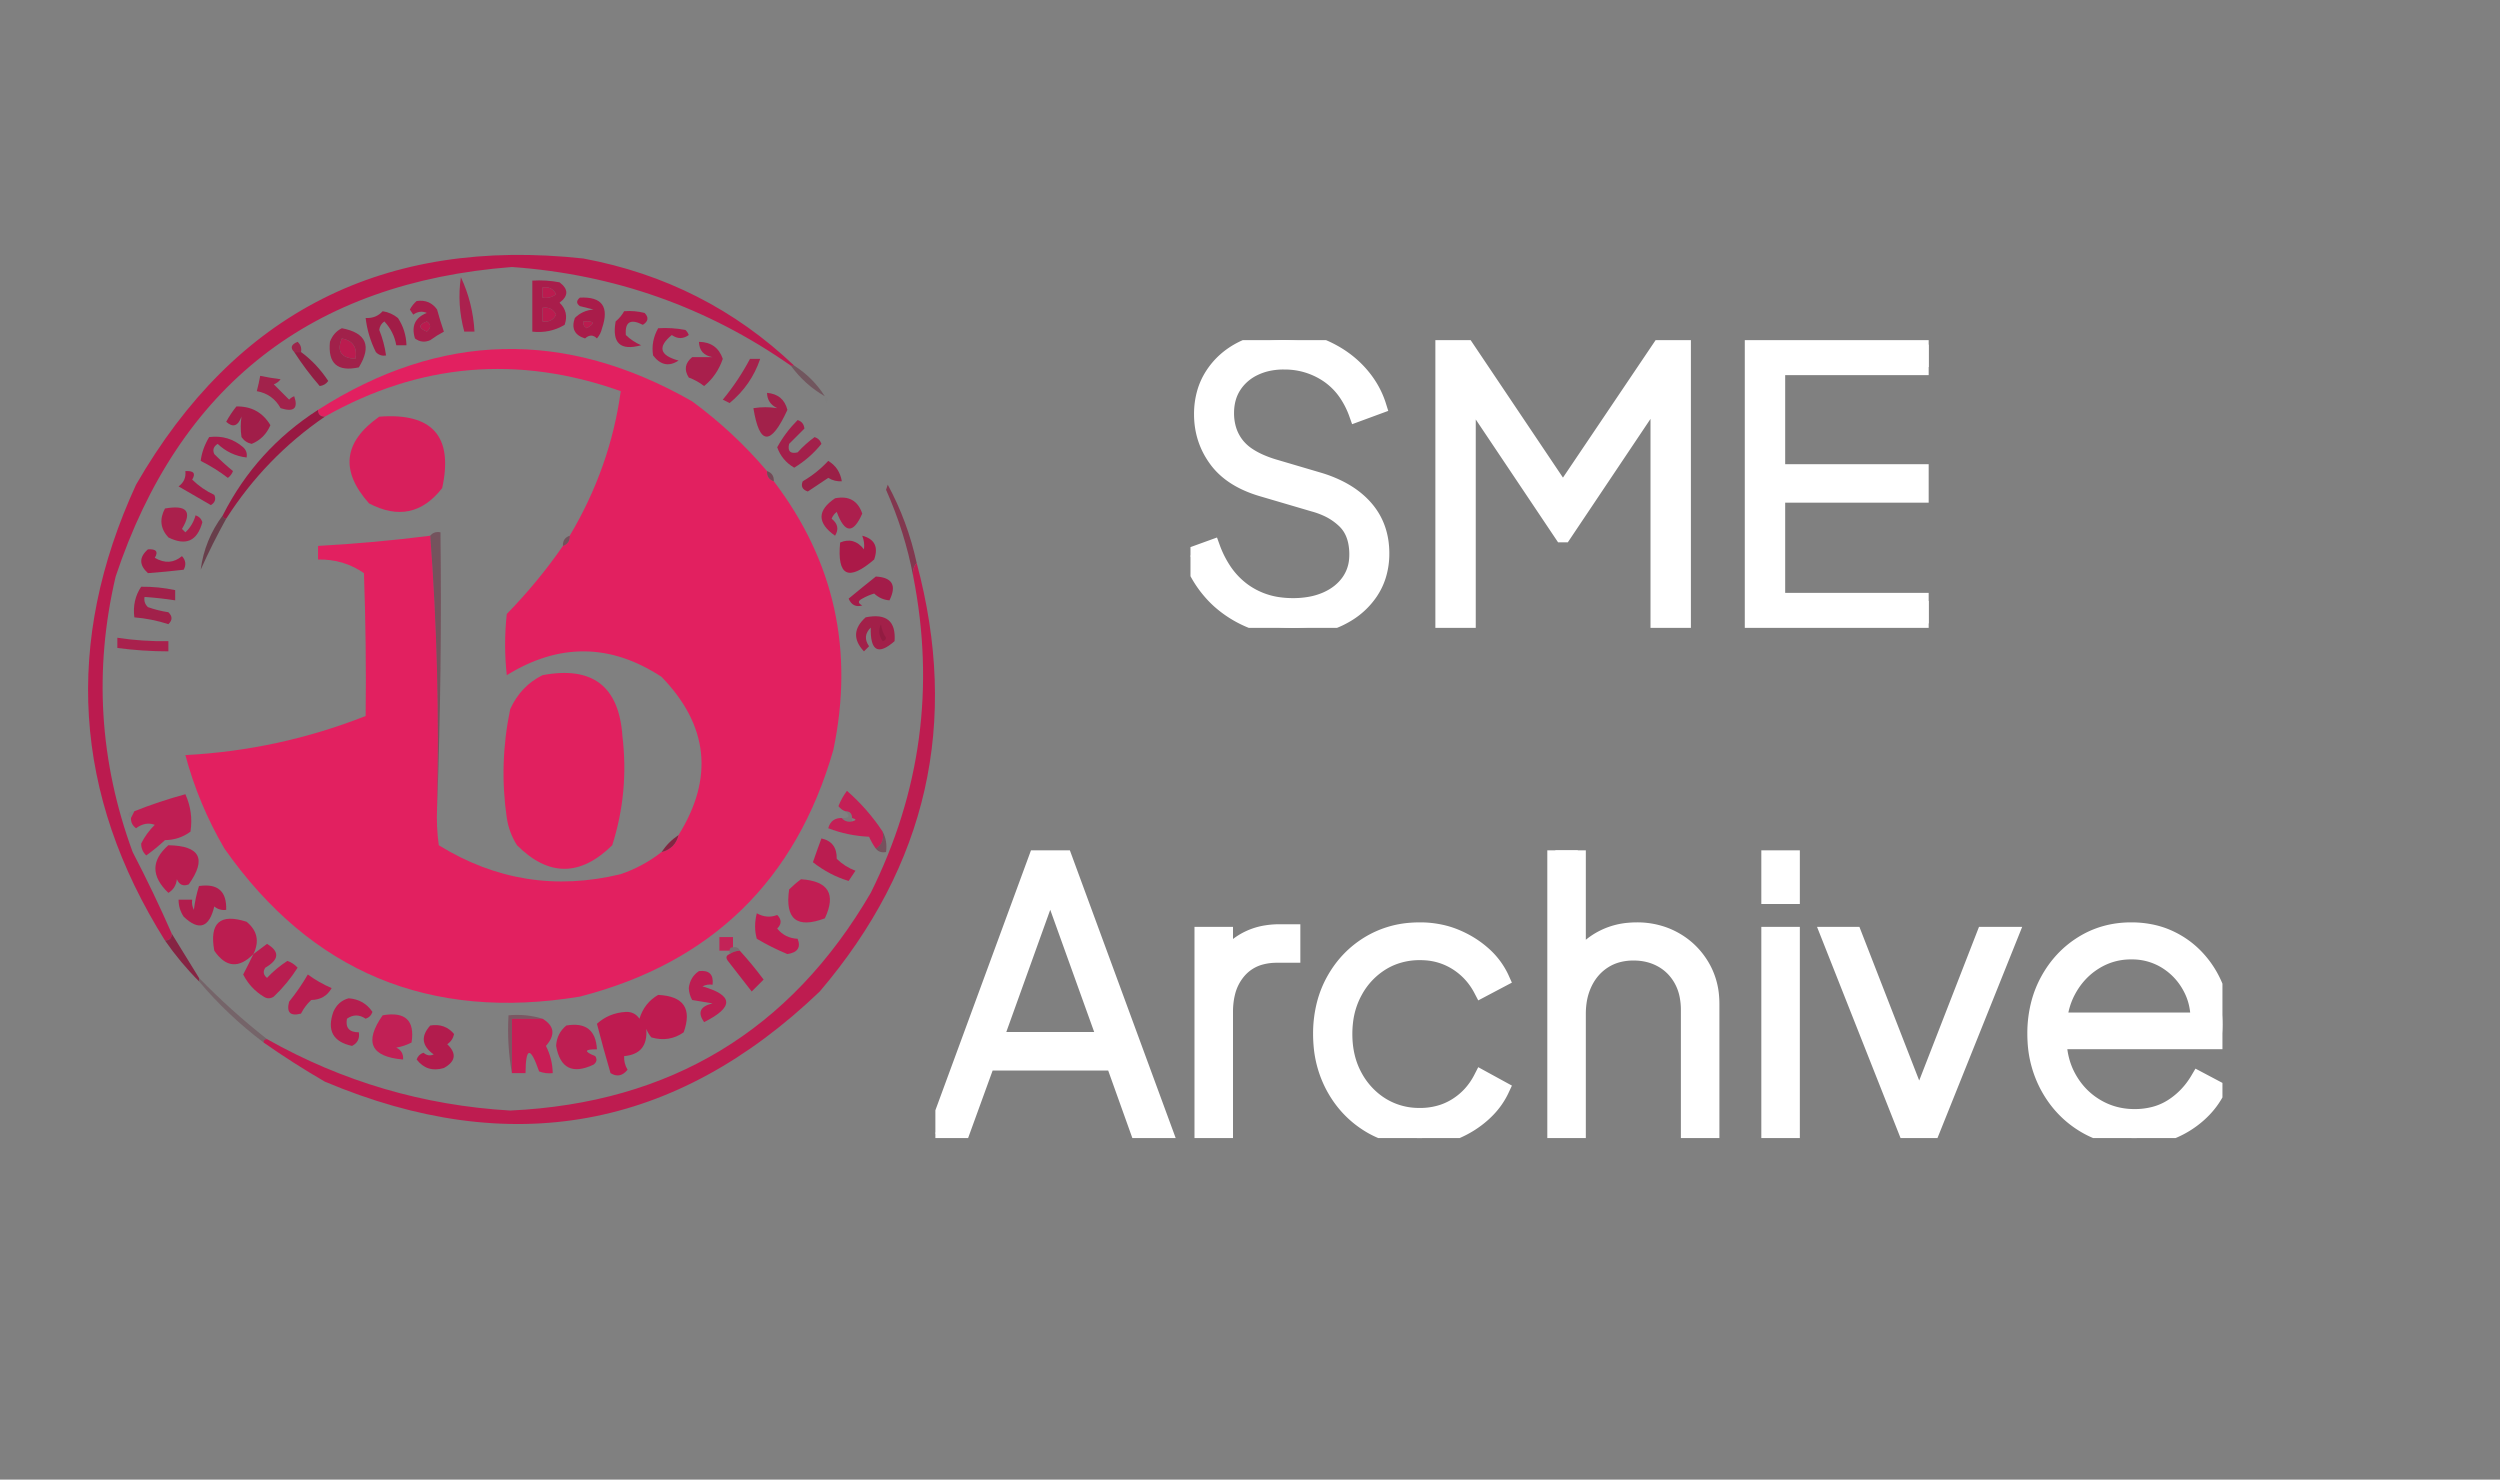
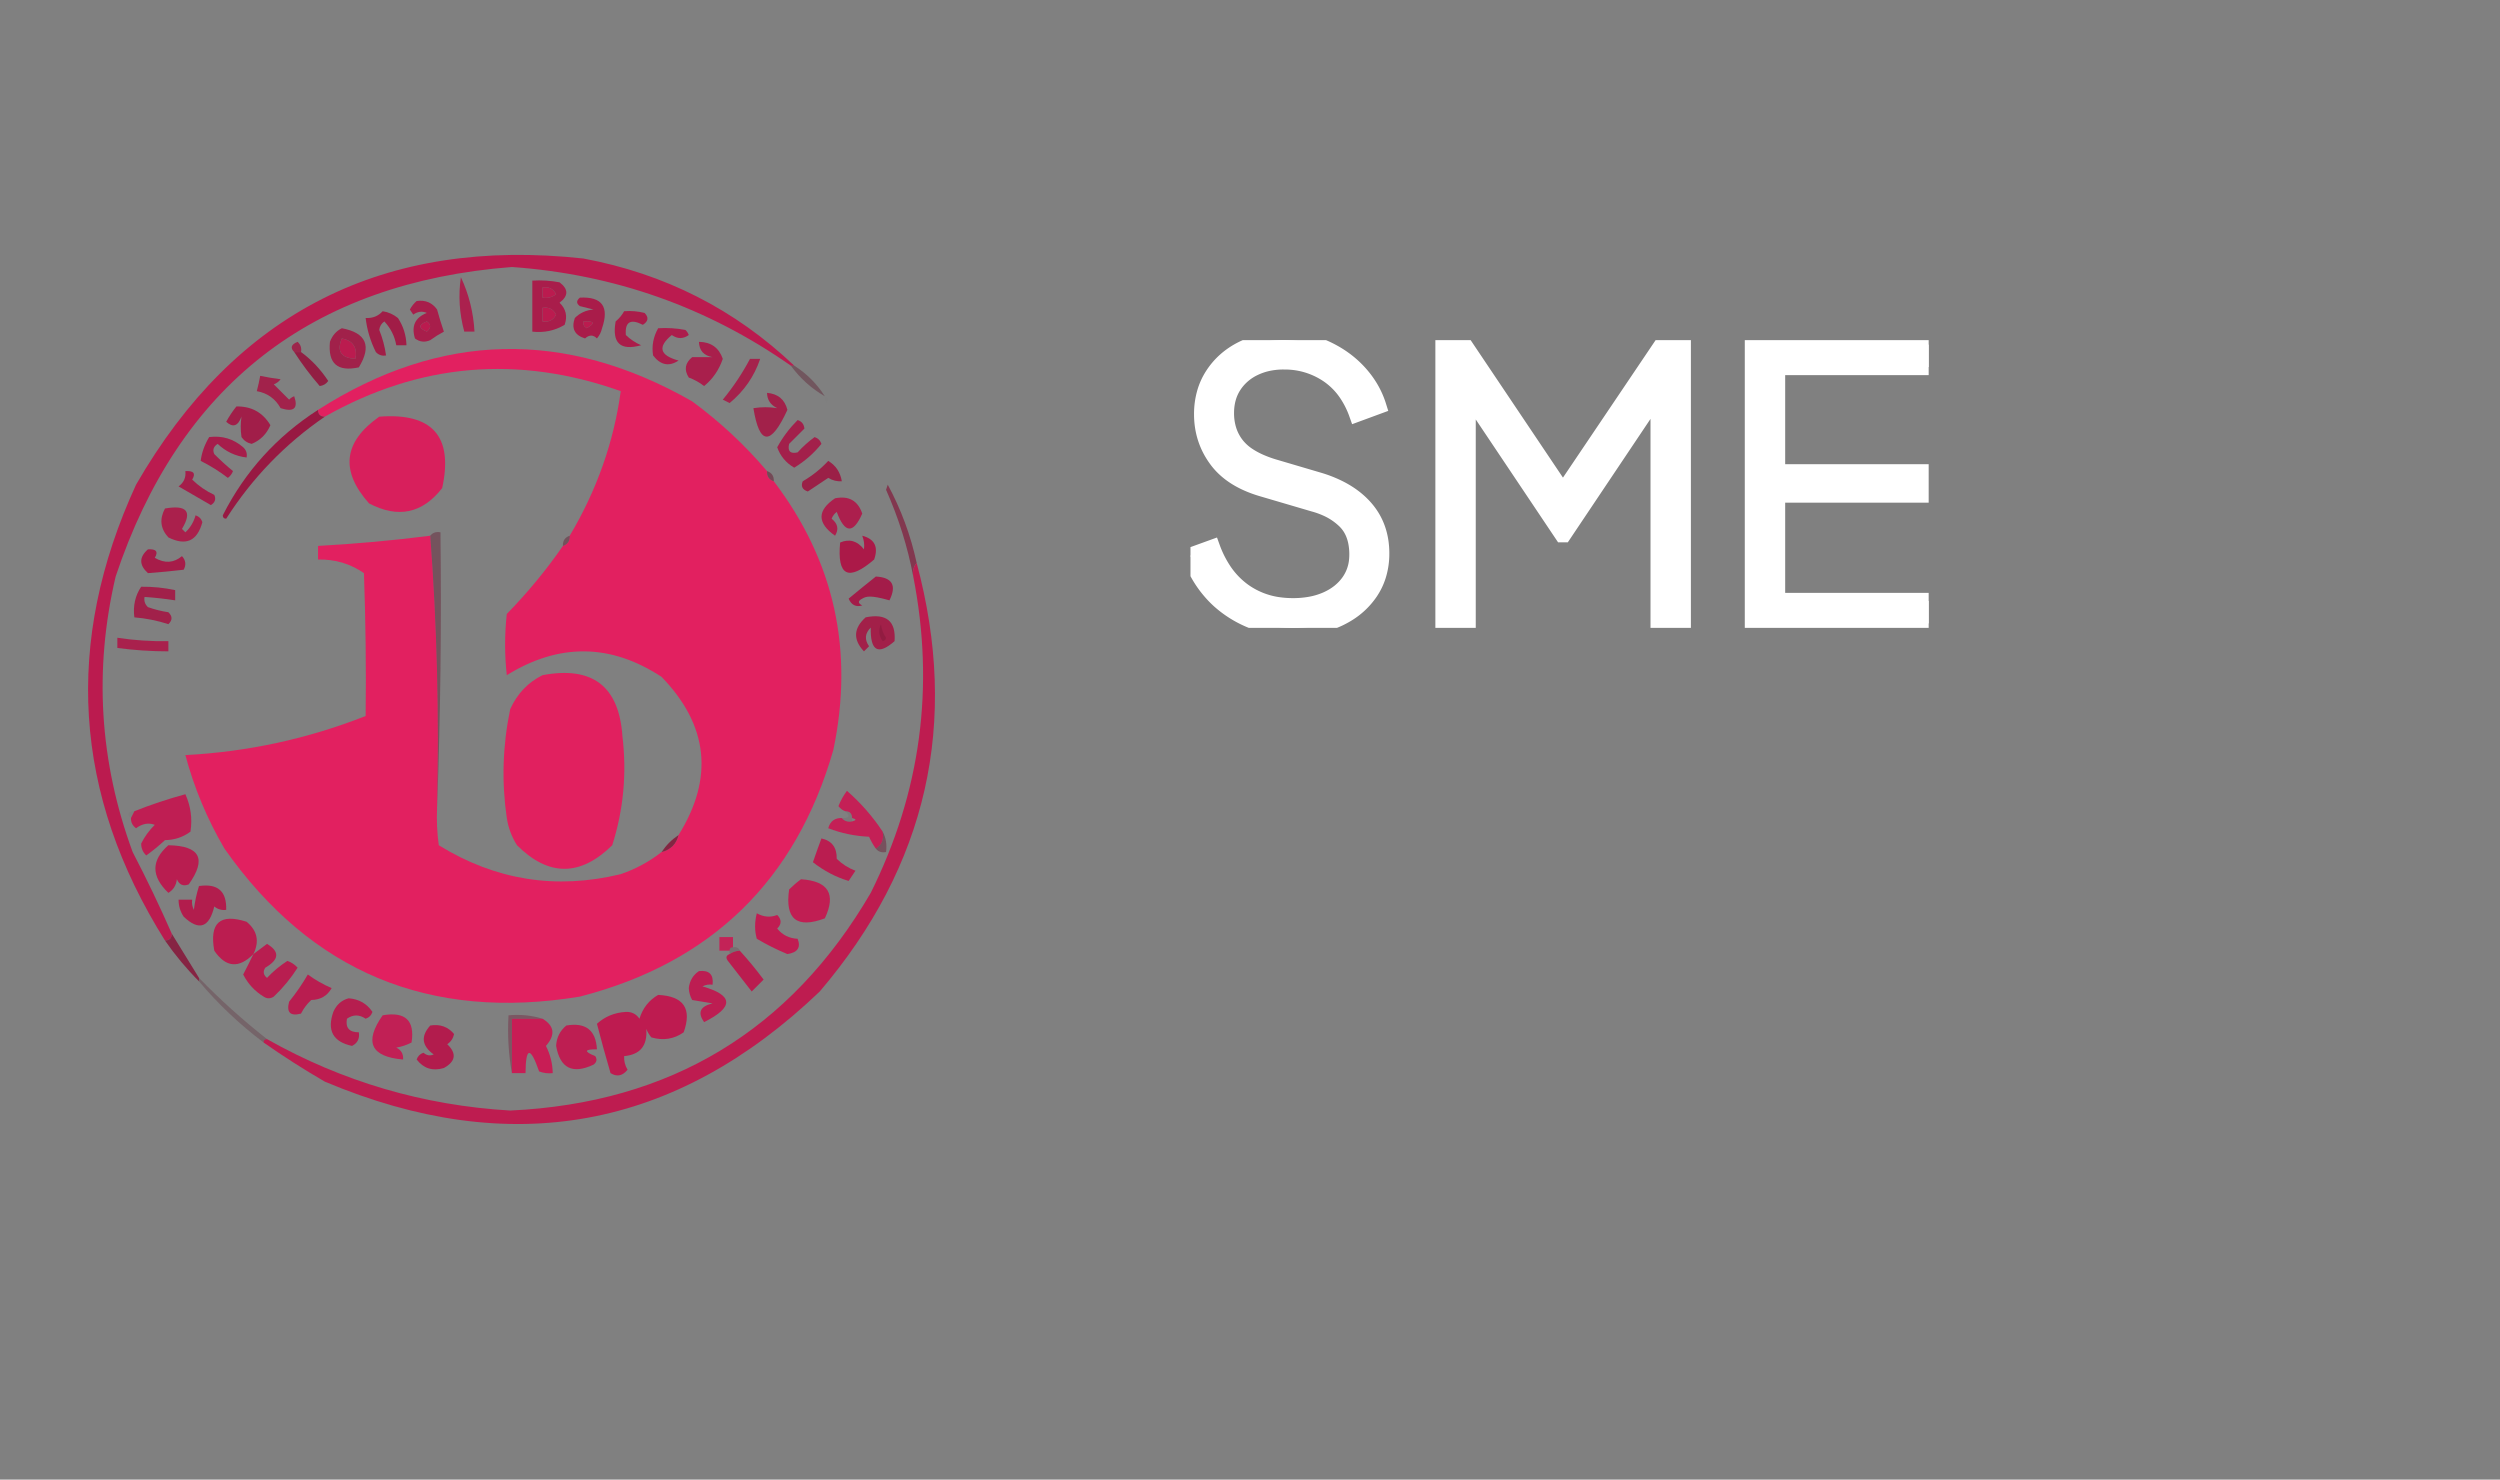
<svg xmlns="http://www.w3.org/2000/svg" fill="none" height="87" viewBox="0 0 147 87" width="147">
  <rect x="0" y="0" width="147" height="87" fill="#808080" stroke="none" />
  <g clip-path="url(#clip0_33729_880)">
    <g fill="#265bf6" transform="scale(0.20) translate(10,60)">
      <path style="opacity: 1;" fill="#bb1b4f" d="M 223.5,47.5 C 223.167,47.5 222.833,47.5 222.5,47.5C 197.954,30.316 170.621,20.649 140.5,18.5C 81.536,23.065 42.703,53.398 24,109.5C 17.569,136.931 19.235,163.931 29,190.5C 33.104,198.374 36.937,206.374 40.5,214.5C 40.5,215.833 39.833,216.5 38.5,216.5C 11.524,173.502 8.691,128.835 30,82.5C 59.209,31.811 103.042,9.645 161.5,16C 185.427,20.462 206.094,30.962 223.5,47.5 Z M 149.5,24.5 C 151.346,24.222 152.68,24.889 153.5,26.5C 152.311,27.429 150.978,27.762 149.5,27.5C 149.5,26.5 149.5,25.5 149.5,24.5 Z M 149.5,30.5 C 151.346,30.222 152.68,30.889 153.5,32.5C 152.68,34.111 151.346,34.778 149.5,34.5C 149.5,33.167 149.5,31.833 149.5,30.5 Z M 115.5,34.5 C 116.776,35.386 116.776,36.386 115.5,37.5C 112.955,36.451 112.955,35.451 115.5,34.5 Z M 161.5,34.5 C 164.797,34.329 165.131,34.995 162.5,36.5C 161.702,36.043 161.369,35.376 161.5,34.5 Z M 90.5,39.5 C 93.776,40.122 95.109,42.122 94.5,45.5C 90.261,45.28 88.928,43.28 90.5,39.5 Z" data-index="0" />
      <path style="opacity:0.922" fill="#af194a" d="M 125.5,21.5 C 127.84,26.468 129.173,31.801 129.5,37.5C 128.5,37.5 127.5,37.5 126.5,37.5C 125.044,32.15 124.711,26.817 125.5,21.5 Z" data-index="1" />
      <path style="opacity:0.959" fill="#ab1949" d="M 146.5,22.5 C 149.187,22.336 151.854,22.503 154.5,23C 157.167,25 157.167,27 154.5,29C 156.396,30.808 156.896,32.975 156,35.5C 153.096,37.227 149.93,37.894 146.5,37.5C 146.5,32.5 146.5,27.5 146.5,22.5 Z M 149.5,24.5 C 149.5,25.5 149.5,26.5 149.5,27.5C 150.978,27.762 152.311,27.429 153.5,26.5C 152.68,24.889 151.346,24.222 149.5,24.5 Z M 149.5,30.5 C 149.5,31.833 149.5,33.167 149.5,34.5C 151.346,34.778 152.68,34.111 153.5,32.5C 152.68,30.889 151.346,30.222 149.5,30.5 Z" data-index="2" />
      <path style="opacity:0.948" fill="#aa1948" d="M 112.5,28.5 C 115.056,28.132 117.056,28.965 118.5,31C 119.09,33.196 119.757,35.362 120.5,37.5C 119.092,38.243 117.759,39.077 116.5,40C 114.888,40.72 113.388,40.554 112,39.5C 110.877,35.849 112.044,33.349 115.5,32C 114.101,31.405 112.768,31.572 111.5,32.5C 111.167,32 110.833,31.5 110.5,31C 111.056,29.989 111.722,29.156 112.5,28.5 Z M 115.5,34.5 C 112.955,35.451 112.955,36.451 115.5,37.5C 116.776,36.386 116.776,35.386 115.5,34.5 Z" data-index="3" />
      <path style="opacity:0.963" fill="#aa1848" d="M 160.5,27.5 C 166.997,27.18 169.164,30.18 167,36.5C 166.751,37.624 166.251,38.624 165.5,39.5C 164.402,38.385 163.235,38.385 162,39.5C 158.928,38.553 157.928,36.553 159,33.5C 160.491,31.996 162.324,31.163 164.5,31C 163.167,30.667 161.833,30.333 160.5,30C 159.402,29.23 159.402,28.397 160.5,27.5 Z M 161.5,34.5 C 161.369,35.376 161.702,36.043 162.5,36.5C 165.131,34.995 164.797,34.329 161.5,34.5 Z" data-index="4" />
      <path style="opacity:0.968" fill="#ac1949" d="M 173.5,31.5 C 175.527,31.338 177.527,31.505 179.5,32C 180.784,33.297 180.617,34.464 179,35.5C 175.359,33.633 173.692,34.633 174,38.5C 175.307,39.772 176.807,40.772 178.5,41.5C 172.368,43.204 169.868,40.871 171,34.5C 172.045,33.627 172.878,32.627 173.5,31.5 Z" data-index="5" />
      <path style="opacity:0.95" fill="#a31945" d="M 102.5,31.5 C 104.17,31.751 105.67,32.418 107,33.5C 108.591,35.927 109.425,38.593 109.5,41.5C 108.5,41.5 107.5,41.5 106.5,41.5C 106.046,38.86 104.879,36.527 103,34.5C 102.13,35.108 101.63,35.941 101.5,37C 102.479,39.433 103.145,41.933 103.5,44.5C 102.325,44.719 101.325,44.386 100.5,43.5C 98.905,40.32 97.905,36.986 97.5,33.5C 99.553,33.598 101.22,32.931 102.5,31.5 Z" data-index="6" />
      <path style="opacity:0.951" fill="#ae194a" d="M 183.5,36.5 C 186.187,36.336 188.854,36.503 191.5,37C 191.957,37.414 192.291,37.914 192.5,38.5C 190.865,39.681 189.198,39.681 187.5,38.5C 183.267,41.995 183.934,44.495 189.5,46C 186.694,47.858 184.194,47.358 182,44.5C 181.572,41.678 182.072,39.012 183.5,36.5 Z" data-index="7" />
      <path style="opacity:0.925" fill="#a31945" d="M 90.5,36.5 C 97.68,37.857 99.346,41.69 95.5,48C 89.212,49.378 86.379,46.878 87,40.5C 87.69,38.65 88.856,37.316 90.5,36.5 Z M 90.5,39.5 C 88.928,43.28 90.261,45.28 94.5,45.5C 95.109,42.122 93.776,40.122 90.5,39.5 Z" data-index="8" />
      <path style="opacity:0.894" fill="#a01a45" d="M 78.5,43.5 C 77.833,43.5 77.167,43.5 76.5,43.5C 75.263,42.257 75.596,41.257 77.5,40.5C 78.386,41.325 78.719,42.325 78.5,43.5 Z" data-index="9" />
      <path style="opacity:0.939" fill="#ab1949" d="M 195.5,40.5 C 199.035,40.557 201.368,42.223 202.5,45.5C 201.375,48.781 199.542,51.448 197,53.5C 195.629,52.419 194.129,51.586 192.5,51C 191.065,48.733 191.398,46.733 193.5,45C 195.5,45 197.5,45 199.5,45C 196.894,44.55 195.561,43.05 195.5,40.5 Z M 194.5,47.5 C 195.675,47.281 196.675,47.614 197.5,48.5C 195.948,49.798 194.948,49.465 194.5,47.5 Z" data-index="10" />
      <path style="opacity: 1;" fill="#e22060" d="M 215.5,78.5 C 215.427,80.027 216.094,81.027 217.5,81.5C 235.302,104.894 241.135,131.227 235,160.5C 223.971,198.862 199.138,223.029 160.5,233C 116.325,240.291 81.492,225.791 56,189.5C 50.928,180.855 47.095,171.689 44.5,162C 62.834,161.034 80.501,157.201 97.5,150.5C 97.667,136.496 97.5,122.496 97,108.5C 92.991,105.726 88.491,104.393 83.5,104.5C 83.5,103.167 83.5,101.833 83.5,100.5C 94.54,99.897 105.54,98.897 116.5,97.5C 118.491,123.812 119.158,150.479 118.5,177.5C 118.335,181.182 118.501,184.848 119,188.5C 135.659,198.79 153.492,201.624 172.5,197C 176.92,195.482 180.92,193.315 184.5,190.5C 187.167,189.833 188.833,188.167 189.5,185.5C 199.939,168.724 198.272,153.224 184.5,139C 169.527,129.171 154.361,129.004 139,138.5C 138.333,132.5 138.333,126.5 139,120.5C 145.119,114.226 150.619,107.56 155.5,100.5C 156.906,100.027 157.573,99.027 157.5,97.5C 165.455,84.123 170.455,69.957 172.5,55C 142.306,44.27 113.306,46.77 85.5,62.5C 84.167,62.5 83.5,61.833 83.5,60.5C 119.485,37.496 156.152,36.663 193.5,58C 201.685,64.022 209.018,70.855 215.5,78.5 Z" data-index="11" />
      <path style="opacity:0.929" fill="#93173f" d="M 76.5,43.5 C 77.167,43.5 77.833,43.5 78.5,43.5C 81.588,45.76 84.255,48.593 86.5,52C 85.892,52.87 85.059,53.37 84,53.5C 81.257,50.347 78.757,47.013 76.5,43.5 Z" data-index="12" />
      <path style="opacity:0.373" fill="#5a1227" d="M 222.5,47.5 C 222.833,47.5 223.167,47.5 223.5,47.5C 227.167,49.833 230.167,52.833 232.5,56.5C 228.564,54.234 225.231,51.234 222.5,47.5 Z" data-index="13" />
      <path style="opacity:0.92" fill="#a81b48" d="M 210.5,45.5 C 211.5,45.5 212.5,45.5 213.5,45.5C 211.743,50.675 208.743,55.008 204.5,58.5C 203.833,58.167 203.167,57.833 202.5,57.5C 205.585,53.754 208.251,49.754 210.5,45.5 Z" data-index="14" />
      <path style="opacity:0.916" fill="#a51a46" d="M 66.5,50.5 C 68.458,50.908 70.458,51.241 72.5,51.5C 71.975,52.192 71.308,52.692 70.5,53C 72,54.5 73.5,56 75,57.5C 75.414,57.043 75.914,56.709 76.5,56.5C 77.73,60.083 76.396,61.249 72.5,60C 70.948,57.218 68.615,55.552 65.5,55C 65.912,53.436 66.245,51.936 66.5,50.5 Z" data-index="15" />
      <path style="opacity:0.918" fill="#a51946" d="M 215.5,55.5 C 218.711,55.765 220.711,57.432 221.5,60.5C 216.606,71.154 213.273,70.988 211.5,60C 213.898,59.626 216.231,59.626 218.5,60C 216.561,59.092 215.561,57.592 215.5,55.5 Z M 213.5,62.5 C 216.797,62.329 217.131,62.995 214.5,64.5C 213.702,64.043 213.369,63.376 213.5,62.5 Z" data-index="16" />
      <path style="opacity:0.004" fill="#2b0a13" d="M 232.5,56.5 C 233.525,56.897 233.692,57.563 233,58.5C 232.536,57.906 232.369,57.239 232.5,56.5 Z" data-index="17" />
      <path style="opacity:0.944" fill="#a31946" d="M 59.5,59.5 C 63.907,59.413 67.241,61.246 69.5,65C 68.374,67.625 66.541,69.458 64,70.5C 62.739,70.241 61.739,69.574 61,68.5C 60.695,66.443 60.695,64.443 61,62.5C 59.964,65.294 58.464,65.794 56.5,64C 57.386,62.385 58.386,60.885 59.5,59.5 Z M 63.5,64.5 C 65.973,64.947 66.14,65.947 64,67.5C 63.517,66.552 63.35,65.552 63.5,64.5 Z" data-index="18" />
      <path style="opacity: 1;" fill="#d81f5c" d="M 101.5,62.5 C 117.154,61.314 123.32,68.314 120,83.5C 114.182,90.973 107.016,92.473 98.5,88C 89.957,78.415 90.957,69.915 101.5,62.5 Z" data-index="19" />
      <path style="opacity:0.926" fill="#a61947" d="M 224.5,63.5 C 225.695,63.866 226.361,64.699 226.5,66C 225.022,67.478 223.522,68.978 222,70.5C 221.5,72.667 222.333,73.5 224.5,73C 226.017,71.315 227.684,69.815 229.5,68.5C 230.5,68.833 231.167,69.5 231.5,70.5C 229.249,73.295 226.582,75.628 223.5,77.5C 221.077,76.082 219.411,74.082 218.5,71.5C 220.106,68.557 222.106,65.891 224.5,63.5 Z" data-index="20" />
      <path style="opacity:0.956" fill="#a81948" d="M 51.5,68.5 C 55.306,68.02 58.639,69.02 61.5,71.5C 62.386,72.325 62.719,73.325 62.5,74.5C 59.231,74.116 56.397,72.782 54,70.5C 52.77,71.275 52.437,72.275 53,73.5C 54.78,75.293 56.613,76.96 58.5,78.5C 58.192,79.308 57.692,79.975 57,80.5C 54.502,78.583 51.835,76.916 49,75.5C 49.31,73.078 50.143,70.745 51.5,68.5 Z" data-index="21" />
      <path style="opacity:0.937" fill="#9d1a43" d="M 233.5,75.5 C 235.719,76.828 237.052,78.828 237.5,81.5C 236.07,81.579 234.736,81.246 233.5,80.5C 231.5,81.833 229.5,83.167 227.5,84.5C 225.899,83.965 225.399,82.965 226,81.5C 228.844,79.841 231.344,77.841 233.5,75.5 Z" data-index="22" />
      <path style="opacity:0.984" fill="#981841" d="M 83.5,60.5 C 83.5,61.833 84.167,62.5 85.5,62.5C 73.817,70.517 64.15,80.517 56.5,92.5C 55.833,92.5 55.5,92.167 55.5,91.5C 61.994,78.669 71.328,68.336 83.5,60.5 Z" data-index="23" />
      <path style="opacity:0.942" fill="#a81847" d="M 44.5,78.5 C 46.942,78.354 47.609,79.187 46.5,81C 48.405,82.87 50.572,84.37 53,85.5C 53.563,86.725 53.23,87.725 52,88.5C 48.813,86.634 45.647,84.801 42.5,83C 44.037,81.89 44.703,80.39 44.5,78.5 Z" data-index="24" />
      <path style="opacity:0.506" fill="#6a142e" d="M 215.5,78.5 C 216.906,78.973 217.573,79.973 217.5,81.5C 216.094,81.027 215.427,80.027 215.5,78.5 Z" data-index="25" />
      <path style="opacity:0.947" fill="#ae1a4a" d="M 235.5,86.5 C 239.558,85.692 242.224,87.192 243.5,91C 240.854,97.025 238.354,96.859 236,90.5C 235.308,91.025 234.808,91.692 234.5,92.5C 236.333,93.968 236.666,95.635 235.5,97.5C 230.209,93.747 230.209,90.08 235.5,86.5 Z M 237.5,89.5 C 238.743,88.263 239.743,88.596 240.5,90.5C 240.167,90.833 239.833,91.167 239.5,91.5C 238.818,90.757 238.151,90.091 237.5,89.5 Z" data-index="26" />
      <path style="opacity:0.935" fill="#ad1a49" d="M 38.5,89.5 C 44.935,88.364 46.602,90.364 43.5,95.5C 43.833,95.833 44.167,96.167 44.5,96.5C 45.935,95.176 46.935,93.51 47.5,91.5C 48.5,91.833 49.167,92.5 49.5,93.5C 48.011,99.078 44.678,100.578 39.5,98C 37.162,95.458 36.828,92.625 38.5,89.5 Z M 41.5,92.5 C 41.483,94.028 40.816,94.528 39.5,94C 40.044,93.283 40.711,92.783 41.5,92.5 Z" data-index="27" />
-       <path style="opacity:0.578" fill="#570f25" d="M 55.5,91.5 C 55.5,92.167 55.833,92.5 56.5,92.5C 53.793,97.38 51.293,102.38 49,107.5C 49.771,101.622 51.938,96.288 55.5,91.5 Z" data-index="28" />
      <path style="opacity:0.42" fill="#62122a" d="M 157.5,97.5 C 157.573,99.027 156.906,100.027 155.5,100.5C 155.427,98.973 156.094,97.973 157.5,97.5 Z" data-index="29" />
      <path style="opacity: 1;" fill="#ab1948" d="M 243.5,97.5 C 247.146,98.462 248.313,100.795 247,104.5C 239.404,111.036 236.071,109.369 237,99.5C 239.721,98.339 242.054,99.006 244,101.5C 244.195,100.181 244.028,98.847 243.5,97.5 Z M 238.5,101.5 C 239.995,101.415 240.995,102.081 241.5,103.5C 239.604,104.639 238.604,103.973 238.5,101.5 Z" data-index="30" />
      <path style="opacity:0.962" fill="#a81847" d="M 33.5,101.5 C 35.942,101.354 36.609,102.187 35.5,104C 38.432,105.701 41.099,105.534 43.5,103.5C 44.614,104.723 44.781,106.056 44,107.5C 40.522,107.909 37.022,108.242 33.5,108.5C 30.872,106.131 30.872,103.798 33.5,101.5 Z" data-index="31" />
      <path style="opacity:0.675" fill="#831437" d="M 259.5,105.5 C 258.566,106.568 258.232,107.901 258.5,109.5C 256.86,100.804 254.194,92.304 250.5,84C 250.667,83.5 250.833,83 251,82.5C 254.919,89.756 257.752,97.423 259.5,105.5 Z" data-index="32" />
      <path style="opacity: 1;" fill="#be1c50" d="M 259.5,105.5 C 272.094,152.461 262.594,194.461 231,231.5C 188.515,272.167 140.015,281 85.5,258C 79.302,254.406 73.302,250.572 67.5,246.5C 67.5,245.833 67.833,245.5 68.5,245.5C 90.668,258.002 114.501,265.002 140,266.5C 187.087,264.303 222.42,242.97 246,202.5C 260.703,172.946 264.87,141.946 258.5,109.5C 258.232,107.901 258.566,106.568 259.5,105.5 Z" data-index="33" />
-       <path style="opacity:0.947" fill="#a51746" d="M 247.5,109.5 C 252.348,109.775 253.681,112.108 251.5,116.5C 249.8,116.374 248.3,115.707 247,114.5C 245.775,114.862 244.609,115.362 243.5,116C 242.167,116.667 242.167,117.333 243.5,118C 241.647,118.551 240.313,117.885 239.5,116C 242.229,113.741 244.896,111.574 247.5,109.5 Z" data-index="34" />
+       <path style="opacity:0.947" fill="#a51746" d="M 247.5,109.5 C 252.348,109.775 253.681,112.108 251.5,116.5C 245.775,114.862 244.609,115.362 243.5,116C 242.167,116.667 242.167,117.333 243.5,118C 241.647,118.551 240.313,117.885 239.5,116C 242.229,113.741 244.896,111.574 247.5,109.5 Z" data-index="34" />
      <path style="opacity:0.394" fill="#610d28" d="M 116.5,97.5 C 117.209,96.596 118.209,96.263 119.5,96.5C 119.831,123.672 119.498,150.672 118.5,177.5C 119.158,150.479 118.491,123.812 116.5,97.5 Z" data-index="35" />
      <path style="opacity:0.925" fill="#a31945" d="M 31.5,112.5 C 34.881,112.46 38.214,112.793 41.5,113.5C 41.5,114.5 41.5,115.5 41.5,116.5C 38.518,116.037 35.518,115.704 32.5,115.5C 32.281,116.675 32.614,117.675 33.5,118.5C 35.444,119.189 37.444,119.689 39.5,120C 40.731,121.183 40.731,122.349 39.5,123.5C 36.243,122.449 32.91,121.782 29.5,121.5C 29.065,118.162 29.732,115.162 31.5,112.5 Z" data-index="36" />
      <path style="opacity:0.93" fill="#a41945" d="M 244.5,121.5 C 250.597,120.263 253.43,122.597 253,128.5C 248.17,132.74 245.836,131.406 246,124.5C 244.282,126.202 244.115,128.035 245.5,130C 245,130.5 244.5,131 244,131.5C 240.756,128.041 240.923,124.707 244.5,121.5 Z" data-index="37" />
      <path style="opacity:0.161" fill="#430b1c" d="M 250.5,127.5 C 250.44,128.043 250.107,128.376 249.5,128.5C 248.369,126.926 248.202,125.259 249,123.5C 249.21,125.058 249.71,126.391 250.5,127.5 Z" data-index="38" />
      <path style="opacity:0.92" fill="#ad1949" d="M 24.5,127.5 C 29.463,128.254 34.464,128.587 39.5,128.5C 39.5,129.5 39.5,130.5 39.5,131.5C 34.472,131.497 29.473,131.164 24.5,130.5C 24.5,129.5 24.5,128.5 24.5,127.5 Z" data-index="39" />
      <path style="opacity: 1;" fill="#e1205f" d="M 149.5,138.5 C 164.18,135.742 172.014,141.742 173,156.5C 174.307,167.412 173.307,178.079 170,188.5C 160.587,197.744 151.254,197.744 142,188.5C 140.438,186.043 139.438,183.376 139,180.5C 137.442,169.828 137.776,159.161 140,148.5C 142.048,143.955 145.215,140.622 149.5,138.5 Z" data-index="40" />
      <path style="opacity:0.974" fill="#c11c52" d="M 28.5,180.5 C 28.833,179.833 29.167,179.167 29.5,178.5C 34.402,176.55 39.402,174.883 44.5,173.5C 46.085,177.011 46.585,180.678 46,184.5C 43.834,186.121 41.334,186.955 38.5,187C 36.758,188.62 34.925,190.12 33,191.5C 32.009,190.57 31.509,189.404 31.5,188C 32.513,185.976 33.846,184.143 35.5,182.5C 33.665,181.808 31.832,182.142 30,183.5C 28.961,182.756 28.461,181.756 28.5,180.5 Z M 39.5,179.5 C 42.548,179.494 43.048,180.494 41,182.5C 39.961,181.756 39.461,180.756 39.5,179.5 Z" data-index="41" />
      <path style="opacity:0.964" fill="#c61c54" d="M 249.5,184.5 C 249.923,186.781 249.256,188.448 247.5,189.5C 246.751,188.469 246.085,187.302 245.5,186C 241.344,185.815 237.344,184.982 233.5,183.5C 234.077,181.45 235.41,180.45 237.5,180.5C 238.209,181.404 239.209,181.737 240.5,181.5C 241.833,181.167 241.833,180.833 240.5,180.5C 240.5,179.167 239.833,178.5 238.5,178.5C 237.711,178.217 237.044,177.717 236.5,177C 237.147,175.391 237.98,173.891 239,172.5C 243.104,176.095 246.604,180.095 249.5,184.5 Z" data-index="42" />
      <path style="opacity:0.027" fill="#2c0813" d="M 29.5,178.5 C 29.167,179.167 28.833,179.833 28.5,180.5C 27.243,179.377 27.576,178.711 29.5,178.5 Z" data-index="43" />
      <path style="opacity:0.059" fill="#460e1f" d="M 238.5,178.5 C 239.833,178.5 240.5,179.167 240.5,180.5C 240.5,180.833 240.5,181.167 240.5,181.5C 239.209,181.737 238.209,181.404 237.5,180.5C 239.698,180.591 240.031,179.925 238.5,178.5 Z" data-index="44" />
      <path style="opacity:0.422" fill="#6c112e" d="M 249.5,184.5 C 250.461,186.265 250.795,188.265 250.5,190.5C 249.209,190.737 248.209,190.404 247.5,189.5C 249.256,188.448 249.923,186.781 249.5,184.5 Z" data-index="45" />
      <path style="opacity:0.975" fill="#bb1b4f" d="M 231.5,186.5 C 234.559,187.157 236.059,189.157 236,192.5C 237.579,194.041 239.413,195.208 241.5,196C 240.833,197 240.167,198 239.5,199C 235.785,197.89 232.285,196.057 229,193.5C 229.756,191.285 230.589,188.951 231.5,186.5 Z" data-index="46" />
      <path style="opacity:0.965" fill="#bb1a4f" d="M 39.5,188.5 C 48.818,188.655 50.818,192.488 45.5,200C 43.892,200.658 42.725,200.158 42,198.5C 41.804,200.286 40.971,201.619 39.5,202.5C 34.415,197.628 34.415,192.961 39.5,188.5 Z M 43.5,192.5 C 44.289,192.783 44.956,193.283 45.5,194C 44.184,194.528 43.517,194.028 43.5,192.5 Z" data-index="47" />
      <path style="opacity:0.867" fill="#831839" d="M 189.5,185.5 C 188.833,188.167 187.167,189.833 184.5,190.5C 185.833,188.5 187.5,186.833 189.5,185.5 Z" data-index="48" />
      <path style="opacity:0.975" fill="#c31c52" d="M 225.5,198.5 C 233.543,199.02 235.876,202.854 232.5,210C 224.246,213.081 220.746,210.248 222,201.5C 223.145,200.364 224.312,199.364 225.5,198.5 Z M 226.5,202.5 C 229.157,203.26 230.157,204.76 229.5,207C 226.273,206.944 225.273,205.444 226.5,202.5 Z" data-index="49" />
      <path style="opacity:0.968" fill="#b41a4c" d="M 48.5,200.5 C 54.008,199.678 56.675,202.011 56.5,207.5C 55.178,207.67 54.011,207.337 53,206.5C 51.496,212.769 48.496,213.769 44,209.5C 42.991,207.975 42.491,206.308 42.5,204.5C 43.833,204.5 45.167,204.5 46.5,204.5C 46.35,205.552 46.517,206.552 47,207.5C 47.29,205.08 47.79,202.746 48.5,200.5 Z" data-index="50" />
      <path style="opacity:0.991" fill="#c11c52" d="M 212.5,208.5 C 214.5,209.626 216.5,209.793 218.5,209C 219.833,210.333 219.833,211.667 218.5,213C 220.026,214.887 222.026,215.887 224.5,216C 225.507,218.537 224.507,220.037 221.5,220.5C 218.381,219.208 215.381,217.708 212.5,216C 211.83,213.666 211.83,211.166 212.5,208.5 Z" data-index="51" />
      <path style="opacity:0.979" fill="#bc1b4f" d="M 64.5,220.5 C 60.223,224.802 56.389,224.469 53,219.5C 51.518,211.311 54.685,208.478 62.5,211C 65.654,213.603 66.321,216.769 64.5,220.5 Z M 57.5,214.5 C 61.527,214.281 62.194,215.448 59.5,218C 58.552,218.483 57.552,218.649 56.5,218.5C 56.433,217.041 56.766,215.708 57.5,214.5 Z" data-index="52" />
      <path style="opacity:0.869" fill="#87163a" d="M 40.5,214.5 C 43.159,218.828 45.826,223.162 48.5,227.5C 48.5,227.833 48.5,228.167 48.5,228.5C 44.82,224.817 41.486,220.817 38.5,216.5C 39.833,216.5 40.5,215.833 40.5,214.5 Z" data-index="53" />
      <path style="opacity:0.929" fill="#c81c54" d="M 205.5,218.5 C 204.833,218.5 204.5,218.833 204.5,219.5C 203.5,219.5 202.5,219.5 201.5,219.5C 201.5,218.167 201.5,216.833 201.5,215.5C 202.833,215.5 204.167,215.5 205.5,215.5C 205.5,216.5 205.5,217.5 205.5,218.5 Z" data-index="54" />
      <path style="opacity:0.968" fill="#ba1b4f" d="M 64.5,220.5 C 65.815,219.524 67.148,218.524 68.5,217.5C 72.284,219.771 72.117,222.104 68,224.5C 67.251,225.635 67.417,226.635 68.5,227.5C 70.291,225.587 72.291,223.92 74.5,222.5C 75.672,222.919 76.672,223.585 77.5,224.5C 75.525,227.609 73.192,230.443 70.5,233C 69.5,233.667 68.5,233.667 67.5,233C 64.889,231.405 62.889,229.238 61.5,226.5C 62.559,224.466 63.559,222.466 64.5,220.5 Z" data-index="55" />
      <path style="opacity:0.141" fill="#410b1c" d="M 205.5,218.5 C 206.492,218.328 207.158,218.662 207.5,219.5C 206.391,219.557 205.391,219.89 204.5,220.5C 204.5,220.167 204.5,219.833 204.5,219.5C 204.5,218.833 204.833,218.5 205.5,218.5 Z" data-index="56" />
      <path style="opacity: 1;" fill="#ba1c4f" d="M 207.5,219.5 C 209.934,222.171 212.267,225.004 214.5,228C 213.333,229.167 212.167,230.333 211,231.5C 208.667,228.5 206.333,225.5 204,222.5C 203.308,221.563 203.475,220.897 204.5,220.5C 205.391,219.89 206.391,219.557 207.5,219.5 Z" data-index="57" />
      <path style="opacity:0.978" fill="#be1b51" d="M 195.5,225.5 C 198.5,225.167 199.833,226.5 199.5,229.5C 198.448,229.351 197.448,229.517 196.5,230C 205.671,232.596 205.837,236.096 197,240.5C 195.016,237.683 195.85,235.849 199.5,235C 197.5,234.667 195.5,234.333 193.5,234C 192.903,232.938 192.57,231.772 192.5,230.5C 192.771,228.307 193.771,226.641 195.5,225.5 Z" data-index="58" />
      <path style="opacity:0.973" fill="#bb1b4f" d="M 80.5,226.5 C 82.58,228.047 84.913,229.381 87.5,230.5C 86.245,232.78 84.245,233.947 81.5,234C 80.257,235.154 79.257,236.488 78.5,238C 75.333,238.833 74.167,237.667 75,234.5C 77.054,231.953 78.887,229.286 80.5,226.5 Z" data-index="59" />
      <path style="opacity:0.251" fill="#571026" d="M 48.5,227.5 C 54.789,233.968 61.456,239.968 68.5,245.5C 67.833,245.5 67.5,245.833 67.5,246.5C 60.435,241.159 54.101,235.159 48.5,228.5C 48.5,228.167 48.5,227.833 48.5,227.5 Z" data-index="60" />
      <path style="opacity:0.969" fill="#b71b4e" d="M 92.5,233.5 C 95.513,233.72 97.847,235.053 99.5,237.5C 99.167,238.5 98.5,239.167 97.5,239.5C 95.629,238.233 93.796,238.233 92,239.5C 91.515,242.172 92.682,243.505 95.5,243.5C 95.778,245.346 95.111,246.68 93.5,247.5C 87.911,246.294 86.078,242.961 88,237.5C 88.907,235.391 90.407,234.058 92.5,233.5 Z" data-index="61" />
      <path style="opacity:0.951" fill="#c41c53" d="M 102.5,238.5 C 109.163,237.333 111.997,239.999 111,246.5C 109.601,247.227 108.101,247.727 106.5,248C 107.973,248.71 108.64,249.876 108.5,251.5C 98.997,250.691 96.997,246.358 102.5,238.5 Z" data-index="62" />
      <path style="opacity: 1;" fill="#be1b50" d="M 183.5,232.5 C 190.998,232.867 193.498,236.534 191,243.5C 188.159,245.504 184.993,246.004 181.5,245C 180.874,244.25 180.374,243.416 180,242.5C 180.399,247.41 178.232,250.076 173.5,250.5C 173.421,251.93 173.754,253.264 174.5,254.5C 173.032,256.333 171.365,256.666 169.5,255.5C 168.09,250.694 166.757,245.861 165.5,241C 167.837,238.861 170.67,237.695 174,237.5C 175.711,237.439 177.044,238.106 178,239.5C 178.967,236.379 180.8,234.046 183.5,232.5 Z M 184.5,236.5 C 187.588,237.921 188.088,239.921 186,242.5C 183.922,240.738 183.422,238.738 184.5,236.5 Z M 171.5,241.5 C 174.084,242.048 175.084,243.715 174.5,246.5C 173.5,246.5 172.5,246.5 171.5,246.5C 171.5,244.833 171.5,243.167 171.5,241.5 Z" data-index="63" />
      <path style="opacity: 1;" fill="#c81d55" d="M 149.5,239.5 C 153.017,241.61 153.351,244.277 150.5,247.5C 151.785,250.021 152.452,252.687 152.5,255.5C 151.127,255.657 149.793,255.49 148.5,255C 145.912,247.589 144.578,247.756 144.5,255.5C 143.167,255.5 141.833,255.5 140.5,255.5C 140.5,250.167 140.5,244.833 140.5,239.5C 143.5,239.5 146.5,239.5 149.5,239.5 Z M 144.5,242.5 C 147.674,242.952 148.007,243.952 145.5,245.5C 144.614,244.675 144.281,243.675 144.5,242.5 Z" data-index="64" />
      <path style="opacity:0.36" fill="#731031" d="M 149.5,239.5 C 146.5,239.5 143.5,239.5 140.5,239.5C 140.5,244.833 140.5,250.167 140.5,255.5C 139.511,250.025 139.178,244.358 139.5,238.5C 143.042,238.187 146.375,238.521 149.5,239.5 Z" data-index="65" />
      <path style="opacity:0.97" fill="#c01b51" d="M 156.5,241.5 C 162.188,240.531 165.188,242.864 165.5,248.5C 161.757,248.459 161.59,249.126 165,250.5C 165.617,251.449 165.451,252.282 164.5,253C 158.331,255.916 154.664,254.082 153.5,247.5C 153.628,245.045 154.628,243.045 156.5,241.5 Z" data-index="66" />
      <path style="opacity:0.975" fill="#b31a4c" d="M 116.5,241.5 C 119.38,241.033 121.713,241.866 123.5,244C 123.241,245.261 122.574,246.261 121.5,247C 124.319,249.72 123.986,252.053 120.5,254C 117.216,254.981 114.549,254.147 112.5,251.5C 112.833,250.5 113.5,249.833 114.5,249.5C 115.451,250.326 116.451,250.492 117.5,250C 113.986,247.468 113.653,244.635 116.5,241.5 Z" data-index="67" />
    </g>
    <svg x="70" y="20" width="43.406" height="16.918" viewBox="0 0 43.406 16.918">
      <g id="svgGroup" stroke-linecap="round" fill-rule="nonzero" font-size="9pt" stroke="#ffffff" stroke-width="0.25mm" fill="#ffffff" style="stroke:#ffffff;stroke-width:0.25mm;fill:#ffffff">
        <path d="M 16.302 16.654 L 14.872 16.654 L 14.872 0.264 L 16.082 0.264 L 22.198 9.372 L 21.604 9.372 L 27.742 0.264 L 28.952 0.264 L 28.952 16.654 L 27.522 16.654 L 27.522 2.354 L 27.874 2.552 L 21.934 11.418 L 21.868 11.418 L 15.928 2.552 L 16.302 2.354 L 16.302 16.654 Z M 43.406 16.654 L 33.066 16.654 L 33.066 0.264 L 43.406 0.264 L 43.406 1.584 L 34.496 1.584 L 34.496 7.766 L 42.966 7.766 L 42.966 9.086 L 34.496 9.086 L 34.496 15.334 L 43.406 15.334 L 43.406 16.654 Z M 0 12.672 L 1.276 12.21 A 6.287 6.287 0 0 0 1.931 13.521 A 4.752 4.752 0 0 0 3.113 14.762 A 4.65 4.65 0 0 0 5.334 15.603 A 5.995 5.995 0 0 0 6.028 15.642 A 5.702 5.702 0 0 0 7.019 15.56 A 4.232 4.232 0 0 0 7.997 15.268 Q 8.844 14.894 9.328 14.212 A 2.624 2.624 0 0 0 9.799 12.903 A 3.316 3.316 0 0 0 9.812 12.606 A 3.655 3.655 0 0 0 9.729 11.805 Q 9.607 11.261 9.304 10.862 A 2.178 2.178 0 0 0 9.097 10.626 A 3.762 3.762 0 0 0 7.989 9.88 A 4.981 4.981 0 0 0 7.238 9.614 L 4.246 8.734 Q 2.749 8.301 1.895 7.432 A 3.77 3.77 0 0 1 1.551 7.029 Q 0.682 5.852 0.682 4.356 A 4.544 4.544 0 0 1 0.854 3.085 A 3.837 3.837 0 0 1 1.309 2.079 Q 1.936 1.1 3.014 0.55 A 5.048 5.048 0 0 1 4.782 0.036 A 6.269 6.269 0 0 1 5.456 0 A 6.525 6.525 0 0 1 6.892 0.152 A 5.349 5.349 0 0 1 8.019 0.539 Q 9.152 1.078 9.933 1.947 Q 10.714 2.816 11.044 3.872 L 9.79 4.334 A 5.365 5.365 0 0 0 9.195 3.147 A 4.143 4.143 0 0 0 8.096 2.035 A 4.504 4.504 0 0 0 5.615 1.256 A 5.478 5.478 0 0 0 5.478 1.254 A 4.3 4.3 0 0 0 4.465 1.369 A 3.579 3.579 0 0 0 3.74 1.628 A 2.986 2.986 0 0 0 2.771 2.362 A 2.881 2.881 0 0 0 2.53 2.684 Q 2.09 3.366 2.09 4.29 A 3.284 3.284 0 0 0 2.24 5.3 A 2.791 2.791 0 0 0 2.728 6.204 A 2.899 2.899 0 0 0 3.373 6.783 Q 3.7 7.003 4.122 7.187 A 7.149 7.149 0 0 0 4.862 7.458 L 7.546 8.25 A 7.26 7.26 0 0 1 8.821 8.76 Q 9.687 9.212 10.263 9.867 Q 11.22 10.956 11.22 12.54 A 4.315 4.315 0 0 1 11.028 13.847 A 3.746 3.746 0 0 1 10.56 14.817 A 4.343 4.343 0 0 1 9.146 16.132 A 5.343 5.343 0 0 1 8.723 16.357 A 5.747 5.747 0 0 1 6.954 16.863 A 7.253 7.253 0 0 1 6.05 16.918 A 7.06 7.06 0 0 1 4.437 16.74 A 5.846 5.846 0 0 1 3.245 16.324 A 6.414 6.414 0 0 1 1.733 15.331 A 5.789 5.789 0 0 1 1.177 14.762 A 6.166 6.166 0 0 1 0.239 13.299 A 5.585 5.585 0 0 1 0 12.672 Z" vector-effect="non-scaling-stroke" />
      </g>
    </svg>
    <svg x="55" y="50" width="75.68" height="16.918" viewBox="0 0 75.68 16.918">
      <g id="svgGroup" stroke-linecap="round" fill-rule="nonzero" font-size="9pt" stroke="#ffffff" stroke-width="0.25mm" fill="#ffffff" style="stroke:#ffffff;stroke-width:0.25mm;fill:#ffffff">
-         <path d="M 75.592 11.22 L 65.45 11.22 L 65.45 10.01 L 74.844 10.01 L 74.25 10.472 A 5.025 5.025 0 0 0 74.277 9.955 Q 74.277 8.984 73.876 8.173 Q 73.37 7.15 72.435 6.545 A 3.79 3.79 0 0 0 70.46 5.942 A 4.575 4.575 0 0 0 70.312 5.94 Q 69.124 5.94 68.134 6.567 Q 67.144 7.194 66.572 8.283 Q 66.041 9.294 66.041 10.599 A 6.586 6.586 0 0 0 66.044 10.802 A 6.362 6.362 0 0 0 66.041 10.998 Q 66.041 12.308 66.594 13.332 Q 67.188 14.432 68.222 15.059 Q 69.256 15.686 70.51 15.686 A 4.533 4.533 0 0 0 71.695 15.537 A 3.703 3.703 0 0 0 72.732 15.081 Q 73.678 14.476 74.272 13.464 L 75.394 14.058 A 4.672 4.672 0 0 1 74.427 15.377 A 5.408 5.408 0 0 1 74.272 15.521 A 5.499 5.499 0 0 1 72.619 16.532 A 6.186 6.186 0 0 1 72.589 16.544 A 5.515 5.515 0 0 1 70.925 16.905 A 6.469 6.469 0 0 1 70.51 16.918 A 5.812 5.812 0 0 1 68.464 16.564 A 5.409 5.409 0 0 1 67.54 16.115 Q 66.22 15.312 65.45 13.915 A 6.252 6.252 0 0 1 64.695 11.262 A 7.539 7.539 0 0 1 64.68 10.78 A 6.931 6.931 0 0 1 64.917 8.94 A 5.944 5.944 0 0 1 65.428 7.667 Q 66.176 6.292 67.452 5.5 Q 68.728 4.708 70.312 4.708 A 5.754 5.754 0 0 1 71.6 4.847 A 4.815 4.815 0 0 1 72.501 5.148 Q 73.48 5.588 74.195 6.369 Q 74.91 7.15 75.295 8.151 Q 75.68 9.152 75.68 10.252 A 4.912 4.912 0 0 1 75.668 10.587 A 5.702 5.702 0 0 1 75.658 10.714 A 6.61 6.61 0 0 1 75.613 11.085 A 7.636 7.636 0 0 1 75.592 11.22 Z M 37.774 16.654 L 36.454 16.654 L 36.454 0 L 37.774 0 L 37.774 7.326 L 37.444 7.238 Q 37.84 6.072 38.863 5.39 A 4.068 4.068 0 0 1 40.771 4.73 A 5.115 5.115 0 0 1 41.25 4.708 A 4.603 4.603 0 0 1 42.81 4.968 A 4.281 4.281 0 0 1 43.45 5.258 Q 44.44 5.808 45.034 6.787 A 4.115 4.115 0 0 1 45.613 8.635 A 5.039 5.039 0 0 1 45.628 9.02 L 45.628 16.654 L 44.308 16.654 L 44.308 9.394 A 4.362 4.362 0 0 0 44.226 8.527 A 3.207 3.207 0 0 0 43.879 7.579 Q 43.45 6.82 42.713 6.413 Q 41.976 6.006 41.052 6.006 A 3.577 3.577 0 0 0 40.129 6.121 A 2.917 2.917 0 0 0 39.325 6.468 Q 38.588 6.93 38.181 7.744 A 3.831 3.831 0 0 0 37.818 8.947 A 4.921 4.921 0 0 0 37.774 9.614 L 37.774 16.654 Z M 33.286 7.568 L 32.12 8.184 Q 31.592 7.172 30.646 6.578 A 3.896 3.896 0 0 0 28.788 5.993 A 4.739 4.739 0 0 0 28.49 5.984 A 4.372 4.372 0 0 0 26.936 6.256 A 4.078 4.078 0 0 0 26.235 6.6 A 4.462 4.462 0 0 0 24.659 8.271 A 5.24 5.24 0 0 0 24.64 8.305 A 4.865 4.865 0 0 0 24.088 10.077 A 6.125 6.125 0 0 0 24.046 10.802 Q 24.046 12.21 24.64 13.299 A 4.545 4.545 0 0 0 25.817 14.712 A 4.387 4.387 0 0 0 26.235 15.004 A 4.181 4.181 0 0 0 28.334 15.618 A 5.012 5.012 0 0 0 28.49 15.62 A 4.206 4.206 0 0 0 29.834 15.411 A 3.778 3.778 0 0 0 30.646 15.026 Q 31.592 14.432 32.12 13.398 L 33.286 14.036 A 4.353 4.353 0 0 1 32.404 15.292 A 5.119 5.119 0 0 1 32.186 15.499 Q 31.46 16.148 30.525 16.533 Q 29.59 16.918 28.49 16.918 A 5.94 5.94 0 0 1 26.644 16.639 A 5.287 5.287 0 0 1 25.509 16.115 Q 24.2 15.312 23.441 13.926 A 6.208 6.208 0 0 1 22.709 11.441 A 7.537 7.537 0 0 1 22.682 10.802 A 6.97 6.97 0 0 1 22.909 8.992 A 5.878 5.878 0 0 1 23.441 7.667 Q 24.2 6.292 25.509 5.5 A 5.508 5.508 0 0 1 27.976 4.727 A 6.723 6.723 0 0 1 28.49 4.708 A 5.671 5.671 0 0 1 29.917 4.883 A 5.034 5.034 0 0 1 30.525 5.082 Q 31.46 5.456 32.186 6.094 A 4.299 4.299 0 0 1 33.213 7.413 A 4.151 4.151 0 0 1 33.286 7.568 Z M 1.518 16.654 L 0 16.654 L 6.028 0.264 L 7.502 0.264 L 13.53 16.654 L 11.99 16.654 L 10.494 12.474 L 3.036 12.474 L 1.518 16.654 Z M 7.018 1.364 L 3.498 11.154 L 10.01 11.154 L 6.49 1.364 L 7.018 1.364 Z M 58.52 16.654 L 57.156 16.654 L 52.536 4.972 L 54.01 4.972 L 58.102 15.488 L 57.596 15.488 L 61.688 4.972 L 63.206 4.972 L 58.52 16.654 Z M 17.028 16.654 L 15.708 16.654 L 15.708 4.972 L 17.028 4.972 L 17.028 7.15 L 16.786 6.952 Q 17.16 5.962 18.073 5.39 A 3.713 3.713 0 0 1 19.49 4.874 A 4.872 4.872 0 0 1 20.24 4.818 L 20.988 4.818 L 20.988 6.138 L 20.086 6.138 A 3.611 3.611 0 0 0 19.138 6.256 A 2.615 2.615 0 0 0 17.842 7.051 A 3.092 3.092 0 0 0 17.152 8.397 Q 17.036 8.871 17.028 9.429 A 5.741 5.741 0 0 0 17.028 9.504 L 17.028 16.654 Z M 50.358 16.654 L 49.038 16.654 L 49.038 4.972 L 50.358 4.972 L 50.358 16.654 Z M 50.358 2.684 L 49.038 2.684 L 49.038 0.264 L 50.358 0.264 L 50.358 2.684 Z" vector-effect="non-scaling-stroke" />
-       </g>
+         </g>
    </svg>
  </g>
  <defs>
    <clipPath id="clip0_33729_880">
      <rect fill="white" height="86.47" width="146.5" />
    </clipPath>
  </defs>
</svg>